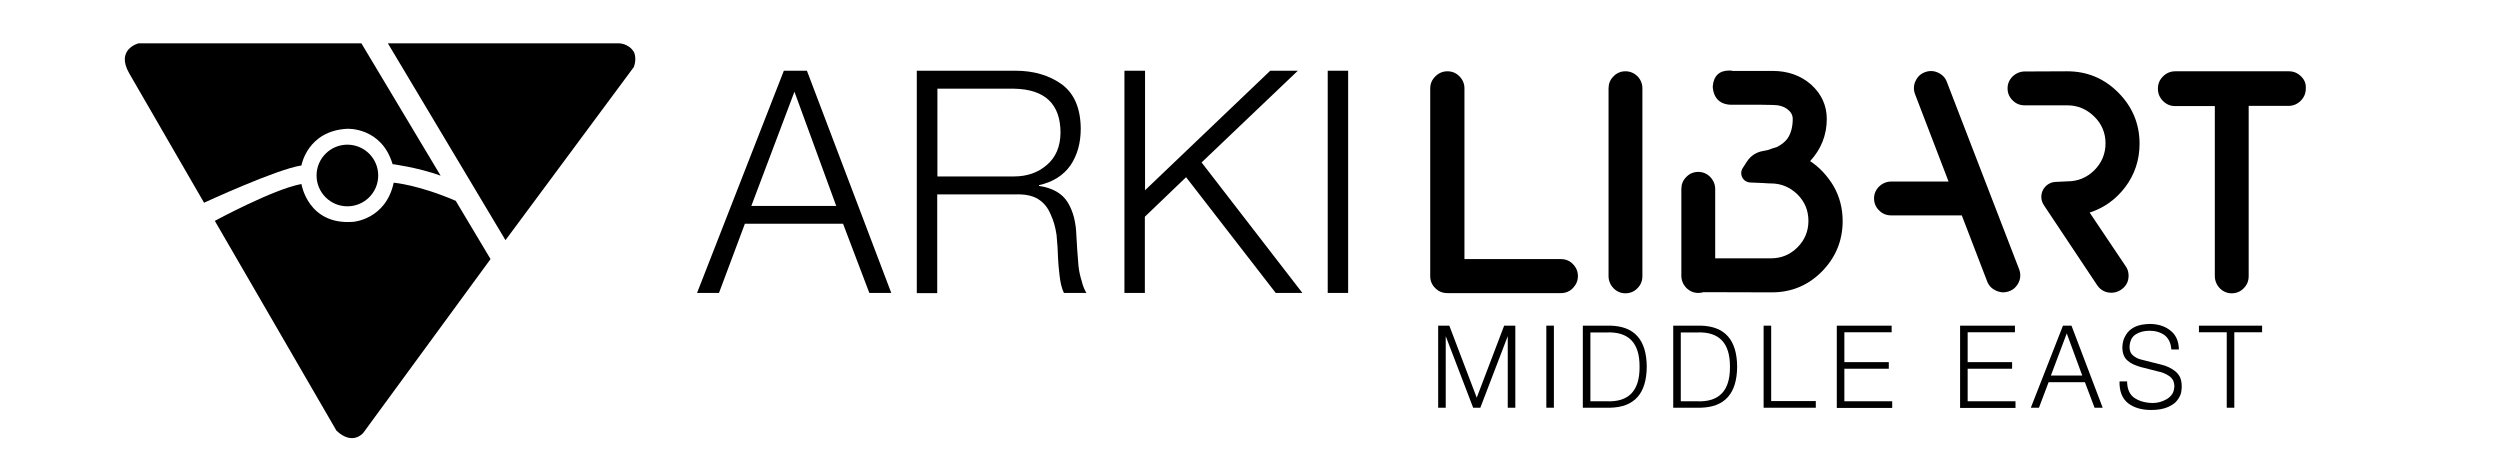
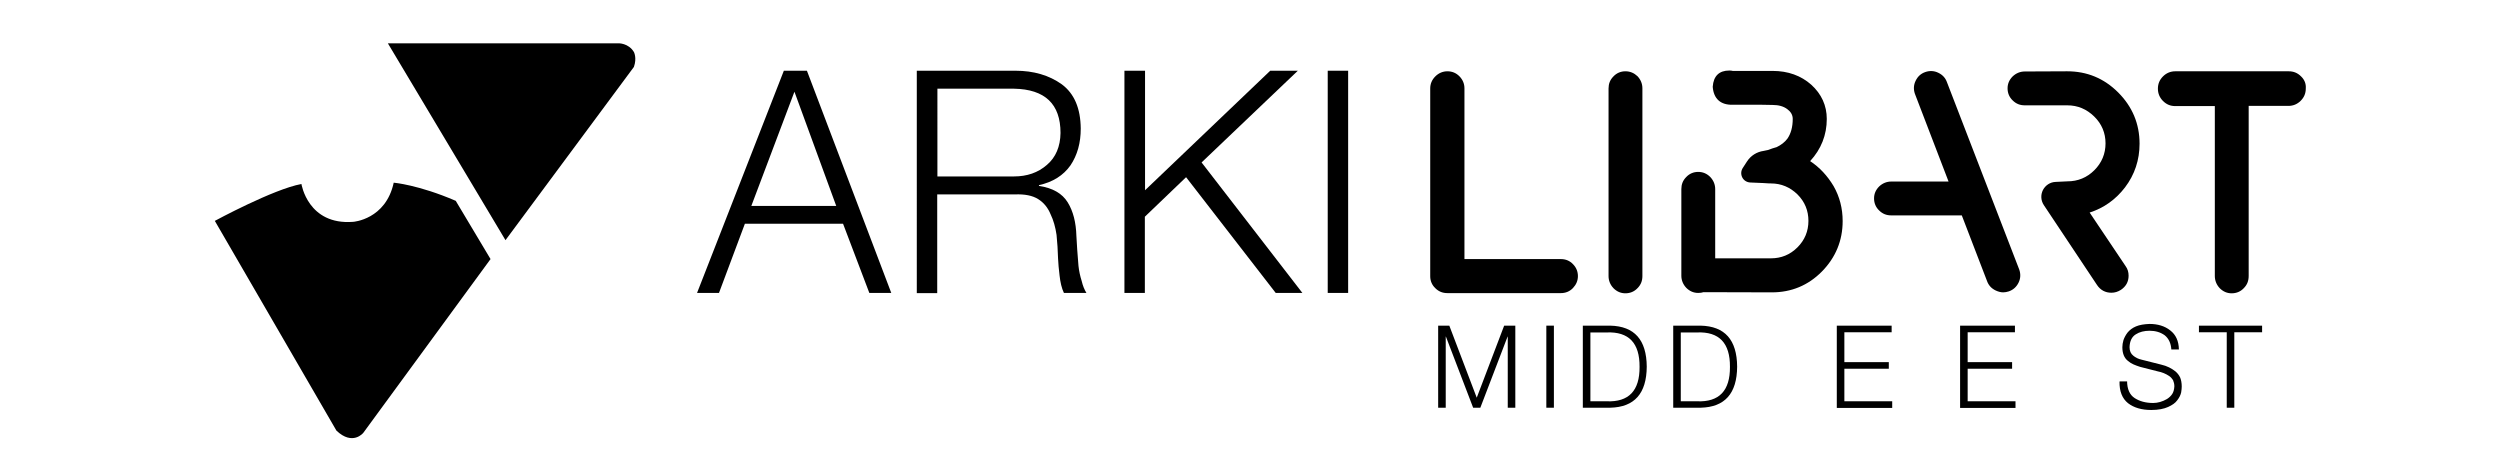
<svg xmlns="http://www.w3.org/2000/svg" version="1.1" id="Layer_1" x="0px" y="0px" viewBox="0 0 132.2 23.8" style="enable-background:new 0 0 132.2 23.8;" xml:space="preserve">
  <g>
    <g id="XMLID_00000111166610069077163570000007462183586300687294_">
-       <path id="XMLID_00000110431161052551404480000002962544989732429447_" d="M19.11,2.29H7.33c0,0-1.24,0.31-0.49,1.6l3.95,6.83    c0,0,3.85-1.78,5.15-1.97c0,0,0.31-1.83,2.42-1.94c0,0,1.81-0.1,2.4,1.87c0,0,1.33,0.17,2.54,0.61L19.11,2.29z" />
      <path id="XMLID_00000047745868195325985810000018423634846942731649_" d="M25.94,13.7l-6.73,9.19c0,0-0.56,0.7-1.42-0.12    l-6.43-11.09c0,0,3.1-1.68,4.58-1.95c0,0,0.34,2.19,2.74,2c0,0,1.72-0.12,2.14-2.07c0,0,1.31,0.11,3.28,0.96L25.94,13.7z" />
      <path id="XMLID_00000132078109944910954660000011165779345993524665_" d="M26.73,12.7L20.51,2.29H32.7c0,0,0.53-0.02,0.82,0.46    c0,0,0.17,0.31,0,0.79L26.73,12.7z" />
-       <path id="XMLID_00000000940751949505849480000009560841256799833513_" d="M20,9.28c0,0.9-0.73,1.63-1.63,1.63    c-0.9,0-1.63-0.73-1.63-1.63c0-0.9,0.73-1.63,1.63-1.63C19.27,7.65,20,8.38,20,9.28" />
    </g>
  </g>
  <g>
    <g>
      <g>
        <path d="M82.54,13.7h-5.1V4.67c0-0.24-0.09-0.46-0.27-0.64C77,3.86,76.79,3.77,76.54,3.77c-0.24,0-0.46,0.09-0.64,0.27     c-0.18,0.18-0.27,0.39-0.27,0.64v9.85c0,0.01,0,0.02,0,0.03l0,0.01l0,0.01c0,0.01,0,0.02,0,0.03c0,0.24,0.09,0.46,0.27,0.63     c0.18,0.18,0.39,0.26,0.64,0.26h6c0.25,0,0.47-0.09,0.64-0.27c0.17-0.18,0.26-0.39,0.26-0.63c0-0.24-0.09-0.46-0.26-0.63     C83.01,13.79,82.79,13.7,82.54,13.7z" />
        <path d="M85.95,3.77c-0.24,0-0.46,0.09-0.63,0.27c-0.18,0.18-0.26,0.39-0.26,0.64v9.92c0,0.24,0.09,0.46,0.26,0.64     c0.18,0.18,0.39,0.27,0.63,0.27c0.25,0,0.47-0.09,0.64-0.27c0.18-0.18,0.26-0.39,0.26-0.64V4.67c0-0.24-0.09-0.46-0.26-0.64     C86.41,3.86,86.2,3.77,85.95,3.77z" />
        <path d="M112.37,9.91c0.51-0.67,0.77-1.45,0.77-2.31c0-1.05-0.38-1.96-1.13-2.71c-0.75-0.75-1.65-1.12-2.7-1.12l-2.24,0.01     c-0.24,0-0.46,0.09-0.64,0.26c-0.18,0.18-0.27,0.39-0.27,0.63c0,0.25,0.09,0.47,0.27,0.64c0.18,0.18,0.39,0.26,0.64,0.26h2.25     c0.55,0,1.02,0.2,1.42,0.59c0.4,0.39,0.6,0.87,0.6,1.42c0,0.55-0.2,1.03-0.59,1.42c-0.39,0.39-0.87,0.59-1.43,0.59l-0.62,0.03     c-0.29,0.01-0.54,0.18-0.67,0.43c-0.13,0.26-0.11,0.56,0.05,0.8l2.81,4.22c0.18,0.27,0.44,0.41,0.76,0.41     c0.18,0,0.34-0.05,0.5-0.15c0.27-0.18,0.41-0.43,0.41-0.75c0-0.19-0.05-0.36-0.16-0.51l-1.9-2.83     C111.25,11,111.88,10.55,112.37,9.91z" />
        <path d="M121.68,4.04c-0.18-0.18-0.39-0.27-0.65-0.27h-6c-0.25,0-0.47,0.09-0.65,0.27c-0.18,0.18-0.27,0.39-0.27,0.65     c0,0.25,0.09,0.47,0.27,0.65c0.18,0.18,0.39,0.27,0.65,0.27h2.09v8.98c0,0.25,0.09,0.47,0.26,0.65c0.18,0.18,0.39,0.27,0.63,0.27     c0.25,0,0.47-0.09,0.64-0.27c0.18-0.18,0.26-0.39,0.26-0.65V5.6h2.1c0.25,0,0.47-0.09,0.65-0.27c0.18-0.18,0.27-0.39,0.27-0.65     C121.95,4.43,121.86,4.21,121.68,4.04z" />
        <path d="M102.96,4.36c-0.08-0.23-0.23-0.4-0.46-0.51c-0.22-0.11-0.46-0.12-0.69-0.04c-0.23,0.08-0.4,0.23-0.51,0.46     c-0.11,0.22-0.12,0.46-0.04,0.69l1.78,4.64h-3.03c-0.24,0-0.46,0.09-0.64,0.26c-0.18,0.18-0.27,0.39-0.27,0.63     c0,0.25,0.09,0.47,0.27,0.64c0.18,0.18,0.39,0.26,0.64,0.26h3.73l1.33,3.46c0.08,0.23,0.23,0.4,0.46,0.51     c0.13,0.06,0.26,0.1,0.4,0.1c0.1,0,0.19-0.02,0.29-0.05c0.24-0.08,0.41-0.24,0.52-0.46c0.11-0.22,0.12-0.46,0.04-0.69     L102.96,4.36z" />
        <path d="M95.72,8.52c0.58-0.63,0.88-1.38,0.88-2.23c0-0.71-0.28-1.32-0.82-1.81c-0.54-0.48-1.23-0.73-2.04-0.73h-2.11     c-0.06-0.02-0.13-0.02-0.19-0.02c-0.53,0-0.83,0.29-0.87,0.85l0,0.01l0,0.01c0.05,0.62,0.41,0.95,1.04,0.94     c1.21-0.01,1.92,0,2.12,0.01c0.32,0,0.58,0.07,0.78,0.22c0.19,0.14,0.29,0.31,0.29,0.52c0,0.43-0.1,0.78-0.28,1.04     c-0.14,0.19-0.34,0.34-0.57,0.45c-0.15,0.04-0.3,0.09-0.45,0.15c-0.08,0.02-0.16,0.03-0.24,0.05c-0.36,0.05-0.68,0.25-0.88,0.56     c-0.07,0.1-0.14,0.21-0.22,0.34c-0.1,0.15-0.11,0.34-0.03,0.5c0.08,0.16,0.24,0.26,0.42,0.27l0.7,0.03     c0.24,0.02,0.37,0.02,0.4,0.02c0.54,0,1.01,0.2,1.4,0.58c0.39,0.39,0.58,0.86,0.58,1.4c0,0.55-0.2,1.02-0.58,1.4     c-0.39,0.39-0.86,0.58-1.4,0.58h-2.95v-3.66c0-0.24-0.09-0.46-0.26-0.64c-0.18-0.18-0.39-0.27-0.64-0.27     c-0.24,0-0.46,0.09-0.63,0.27c-0.18,0.18-0.26,0.39-0.26,0.64v4.58c0,0.24,0.09,0.46,0.26,0.64c0.18,0.18,0.39,0.27,0.63,0.27     c0.09,0,0.19-0.01,0.27-0.04l3.6,0.01c0.01,0,0.02,0,0.03,0c1.03,0,1.92-0.37,2.64-1.1c0.73-0.74,1.1-1.64,1.1-2.67     c0-0.67-0.16-1.29-0.48-1.85C96.63,9.29,96.22,8.85,95.72,8.52z" />
      </g>
      <g>
        <path d="M41.45,3.74h1.22l4.46,11.75h-1.16l-1.39-3.66h-5.19l-1.37,3.66h-1.16L41.45,3.74z M39.73,10.89h4.49l-2.21-6.04     L39.73,10.89z" />
        <path d="M48.49,3.74h5.21c0.96,0,1.78,0.24,2.45,0.72c0.66,0.49,0.99,1.27,1,2.34c0,0.76-0.18,1.4-0.54,1.94     c-0.38,0.54-0.94,0.89-1.67,1.05v0.04c0.73,0.11,1.23,0.4,1.52,0.87c0.29,0.47,0.44,1.06,0.46,1.78     c0.02,0.44,0.06,0.97,0.11,1.58c0.03,0.28,0.09,0.55,0.17,0.8c0.06,0.26,0.15,0.47,0.25,0.63h-1.19     c-0.12-0.25-0.19-0.56-0.23-0.92c-0.04-0.34-0.07-0.64-0.08-0.9c-0.01-0.42-0.04-0.84-0.08-1.25c-0.06-0.41-0.16-0.77-0.32-1.1     c-0.14-0.34-0.36-0.61-0.65-0.79c-0.3-0.19-0.71-0.27-1.23-0.25h-4.11v5.22h-1.08V3.74z M49.57,9.33h4.05     c0.69,0,1.27-0.2,1.74-0.61c0.47-0.4,0.71-0.97,0.72-1.69c0-1.53-0.82-2.31-2.46-2.34h-4.05V9.33z" />
        <path d="M59.47,3.74h1.08v6.32l6.62-6.32h1.46l-5.09,4.85l5.33,6.9h-1.41l-4.74-6.12l-2.18,2.09v4.03h-1.08V3.74z" />
        <path d="M70.21,3.74h1.08v11.75h-1.08V3.74z" />
      </g>
      <g>
        <path d="M76.05,17.22h0.59l1.45,3.81l1.45-3.81h0.59v4.34h-0.4v-3.76h-0.01l-1.44,3.76h-0.38l-1.44-3.76h-0.01v3.76h-0.4V17.22z" />
        <path d="M81.77,17.22h0.4v4.34h-0.4V17.22z" />
        <path d="M83.7,17.22h1.45c1.28,0.03,1.92,0.75,1.93,2.17c-0.01,1.42-0.65,2.14-1.93,2.17H83.7V17.22z M84.1,21.22h0.86     c1.17,0.05,1.75-0.56,1.74-1.82c0.01-1.26-0.57-1.87-1.74-1.82H84.1V21.22z" />
        <path d="M88.48,17.22h1.45c1.28,0.03,1.92,0.75,1.93,2.17c-0.01,1.42-0.65,2.14-1.93,2.17h-1.45V17.22z M88.88,21.22h0.86     c1.17,0.05,1.75-0.56,1.74-1.82c0.01-1.26-0.57-1.87-1.74-1.82h-0.86V21.22z" />
-         <path d="M93.26,17.22h0.4v3.99h2.36v0.35h-2.76V17.22z" />
        <path d="M97.13,17.22h2.9v0.35h-2.5v1.58h2.35v0.35h-2.35v1.72h2.53v0.35h-2.93V17.22z" />
        <path d="M103.65,17.22h2.9v0.35h-2.5v1.58h2.35v0.35h-2.35v1.72h2.53v0.35h-2.93V17.22z" />
-         <path d="M109.09,17.22h0.45l1.65,4.34h-0.43l-0.51-1.35h-1.92l-0.51,1.35h-0.43L109.09,17.22z M108.45,19.86h1.66l-0.82-2.23     L108.45,19.86z" />
        <path d="M112.48,20.14c0,0.44,0.14,0.74,0.4,0.91c0.26,0.17,0.59,0.26,0.98,0.26c0.24,0,0.49-0.07,0.73-0.21     c0.11-0.07,0.21-0.16,0.28-0.27c0.07-0.11,0.1-0.24,0.11-0.4c0-0.13-0.03-0.23-0.07-0.33c-0.06-0.09-0.12-0.16-0.21-0.22     c-0.18-0.12-0.38-0.2-0.59-0.24l-0.94-0.24c-0.12-0.04-0.24-0.08-0.35-0.13c-0.11-0.05-0.21-0.11-0.3-0.19     c-0.19-0.15-0.29-0.39-0.29-0.72c0-0.12,0.02-0.24,0.06-0.38c0.05-0.14,0.12-0.27,0.22-0.4c0.11-0.13,0.25-0.24,0.44-0.32     c0.19-0.08,0.43-0.12,0.72-0.13c0.43,0,0.8,0.11,1.09,0.34c0.3,0.23,0.45,0.56,0.46,1.01h-0.4c-0.02-0.33-0.14-0.58-0.35-0.75     c-0.22-0.16-0.49-0.24-0.8-0.24c-0.28,0-0.53,0.06-0.73,0.19c-0.21,0.13-0.32,0.36-0.33,0.68c0,0.2,0.07,0.35,0.2,0.45     c0.12,0.1,0.26,0.17,0.44,0.21l1.03,0.26c0.31,0.07,0.56,0.2,0.77,0.37c0.1,0.09,0.18,0.19,0.24,0.32     c0.05,0.13,0.08,0.28,0.08,0.47c0,0.08-0.01,0.18-0.03,0.31c-0.03,0.14-0.1,0.28-0.21,0.42c-0.1,0.14-0.26,0.25-0.48,0.35     c-0.22,0.1-0.52,0.16-0.89,0.16c-0.51,0-0.92-0.12-1.23-0.36c-0.31-0.25-0.46-0.63-0.45-1.15H112.48z" />
        <path d="M116.29,17.22h3.33v0.35h-1.47v3.99h-0.4v-3.99h-1.47V17.22z" />
      </g>
    </g>
  </g>
</svg>